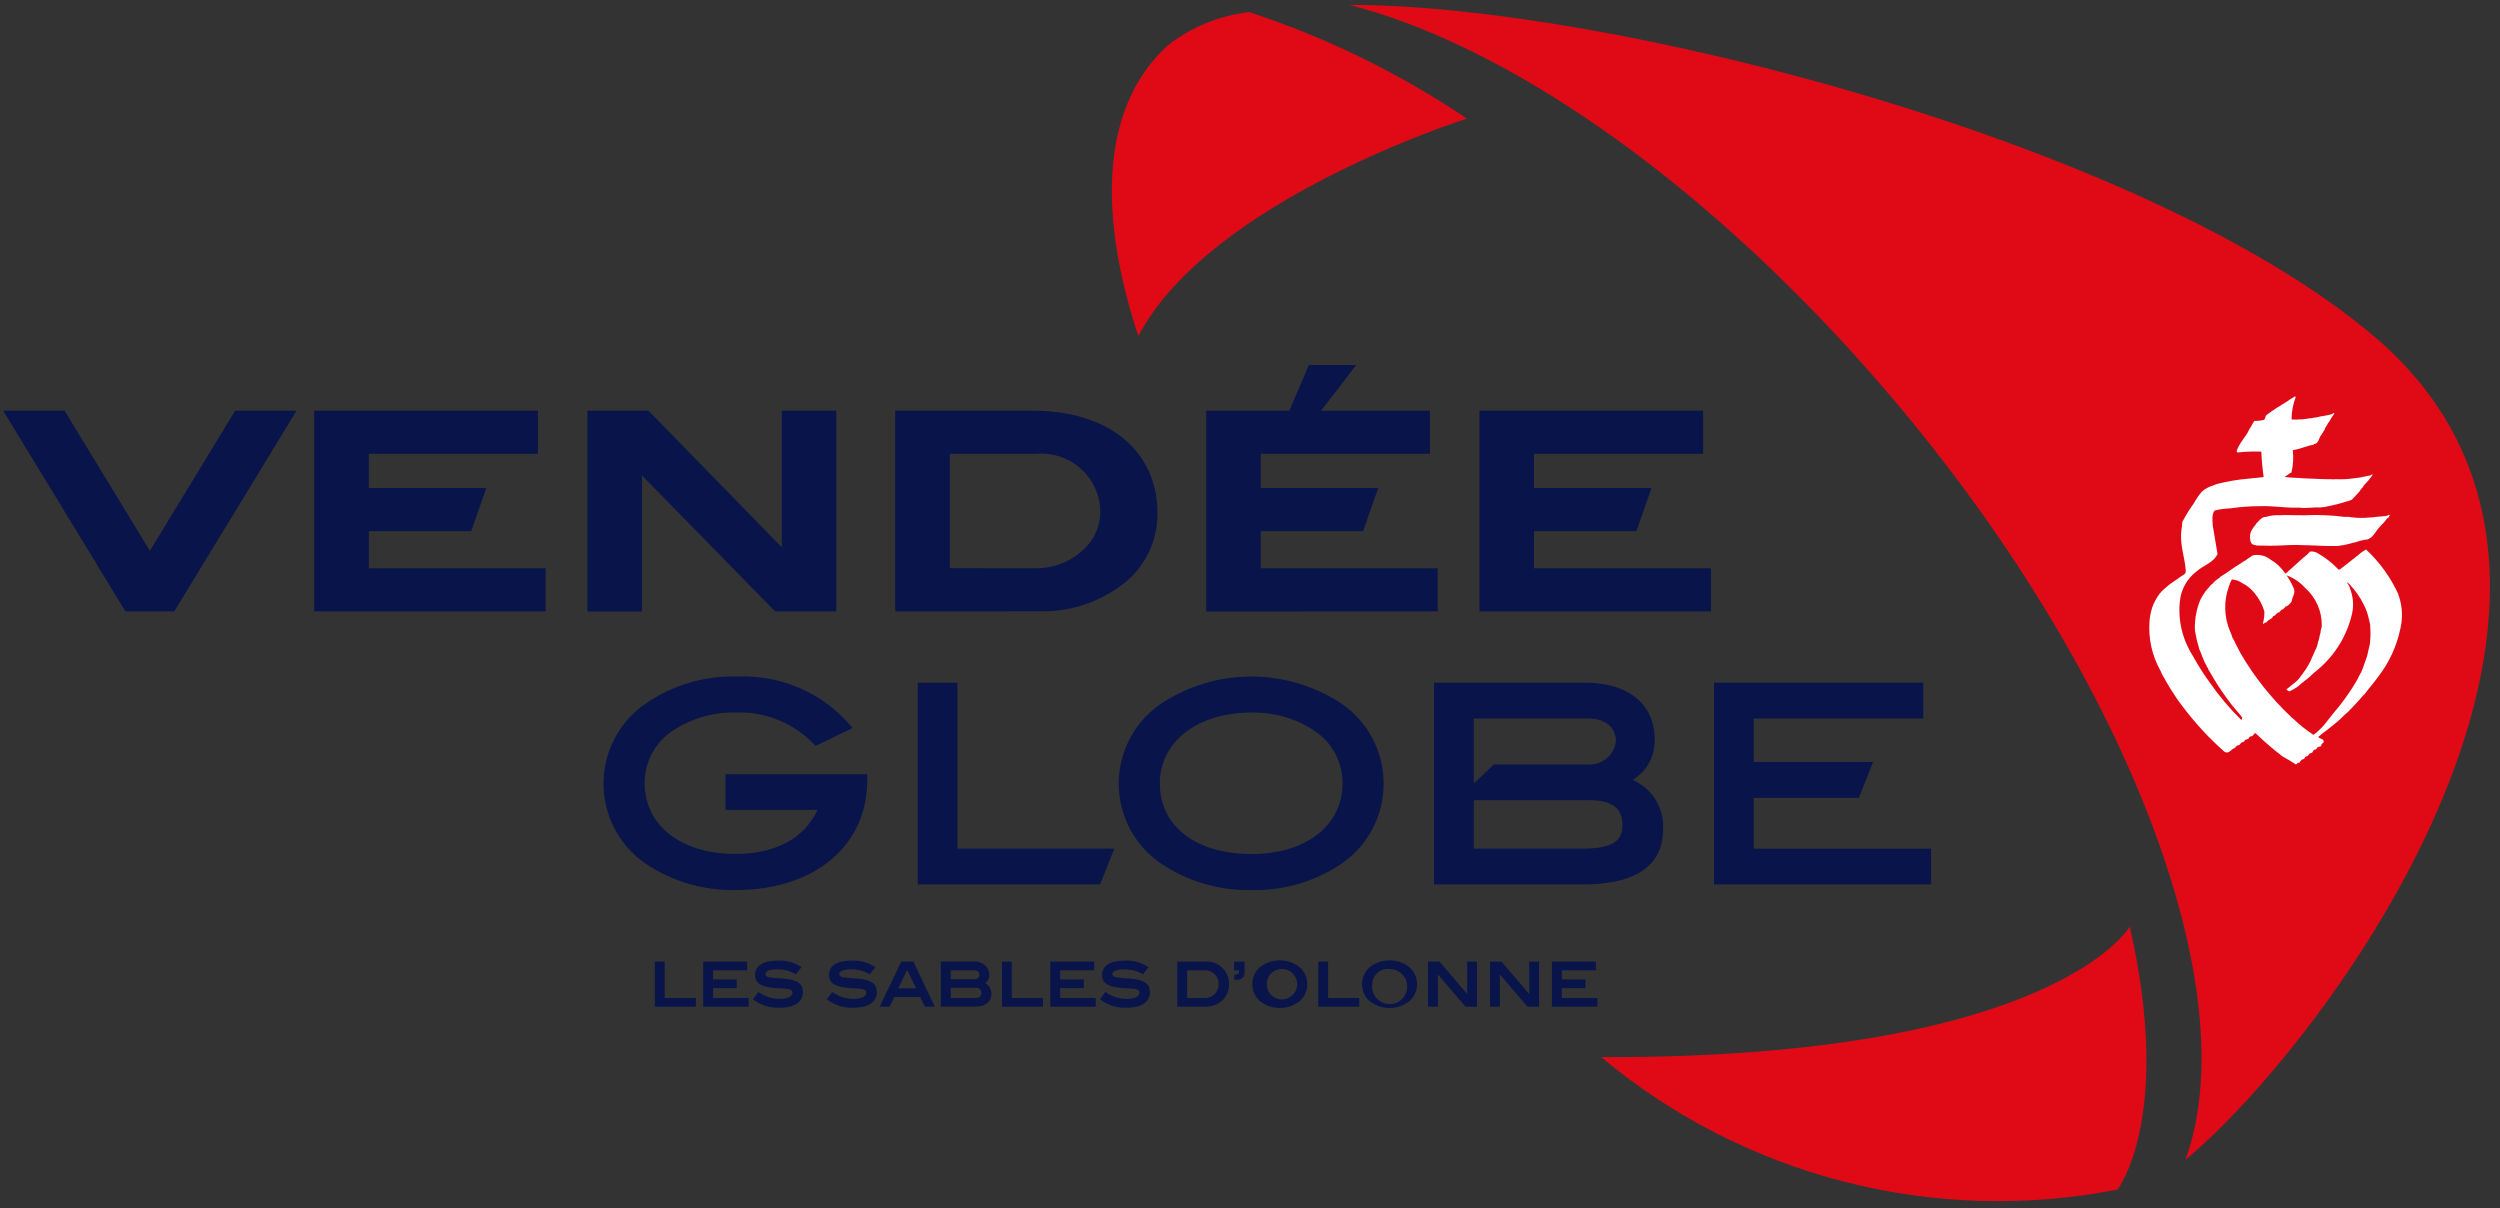
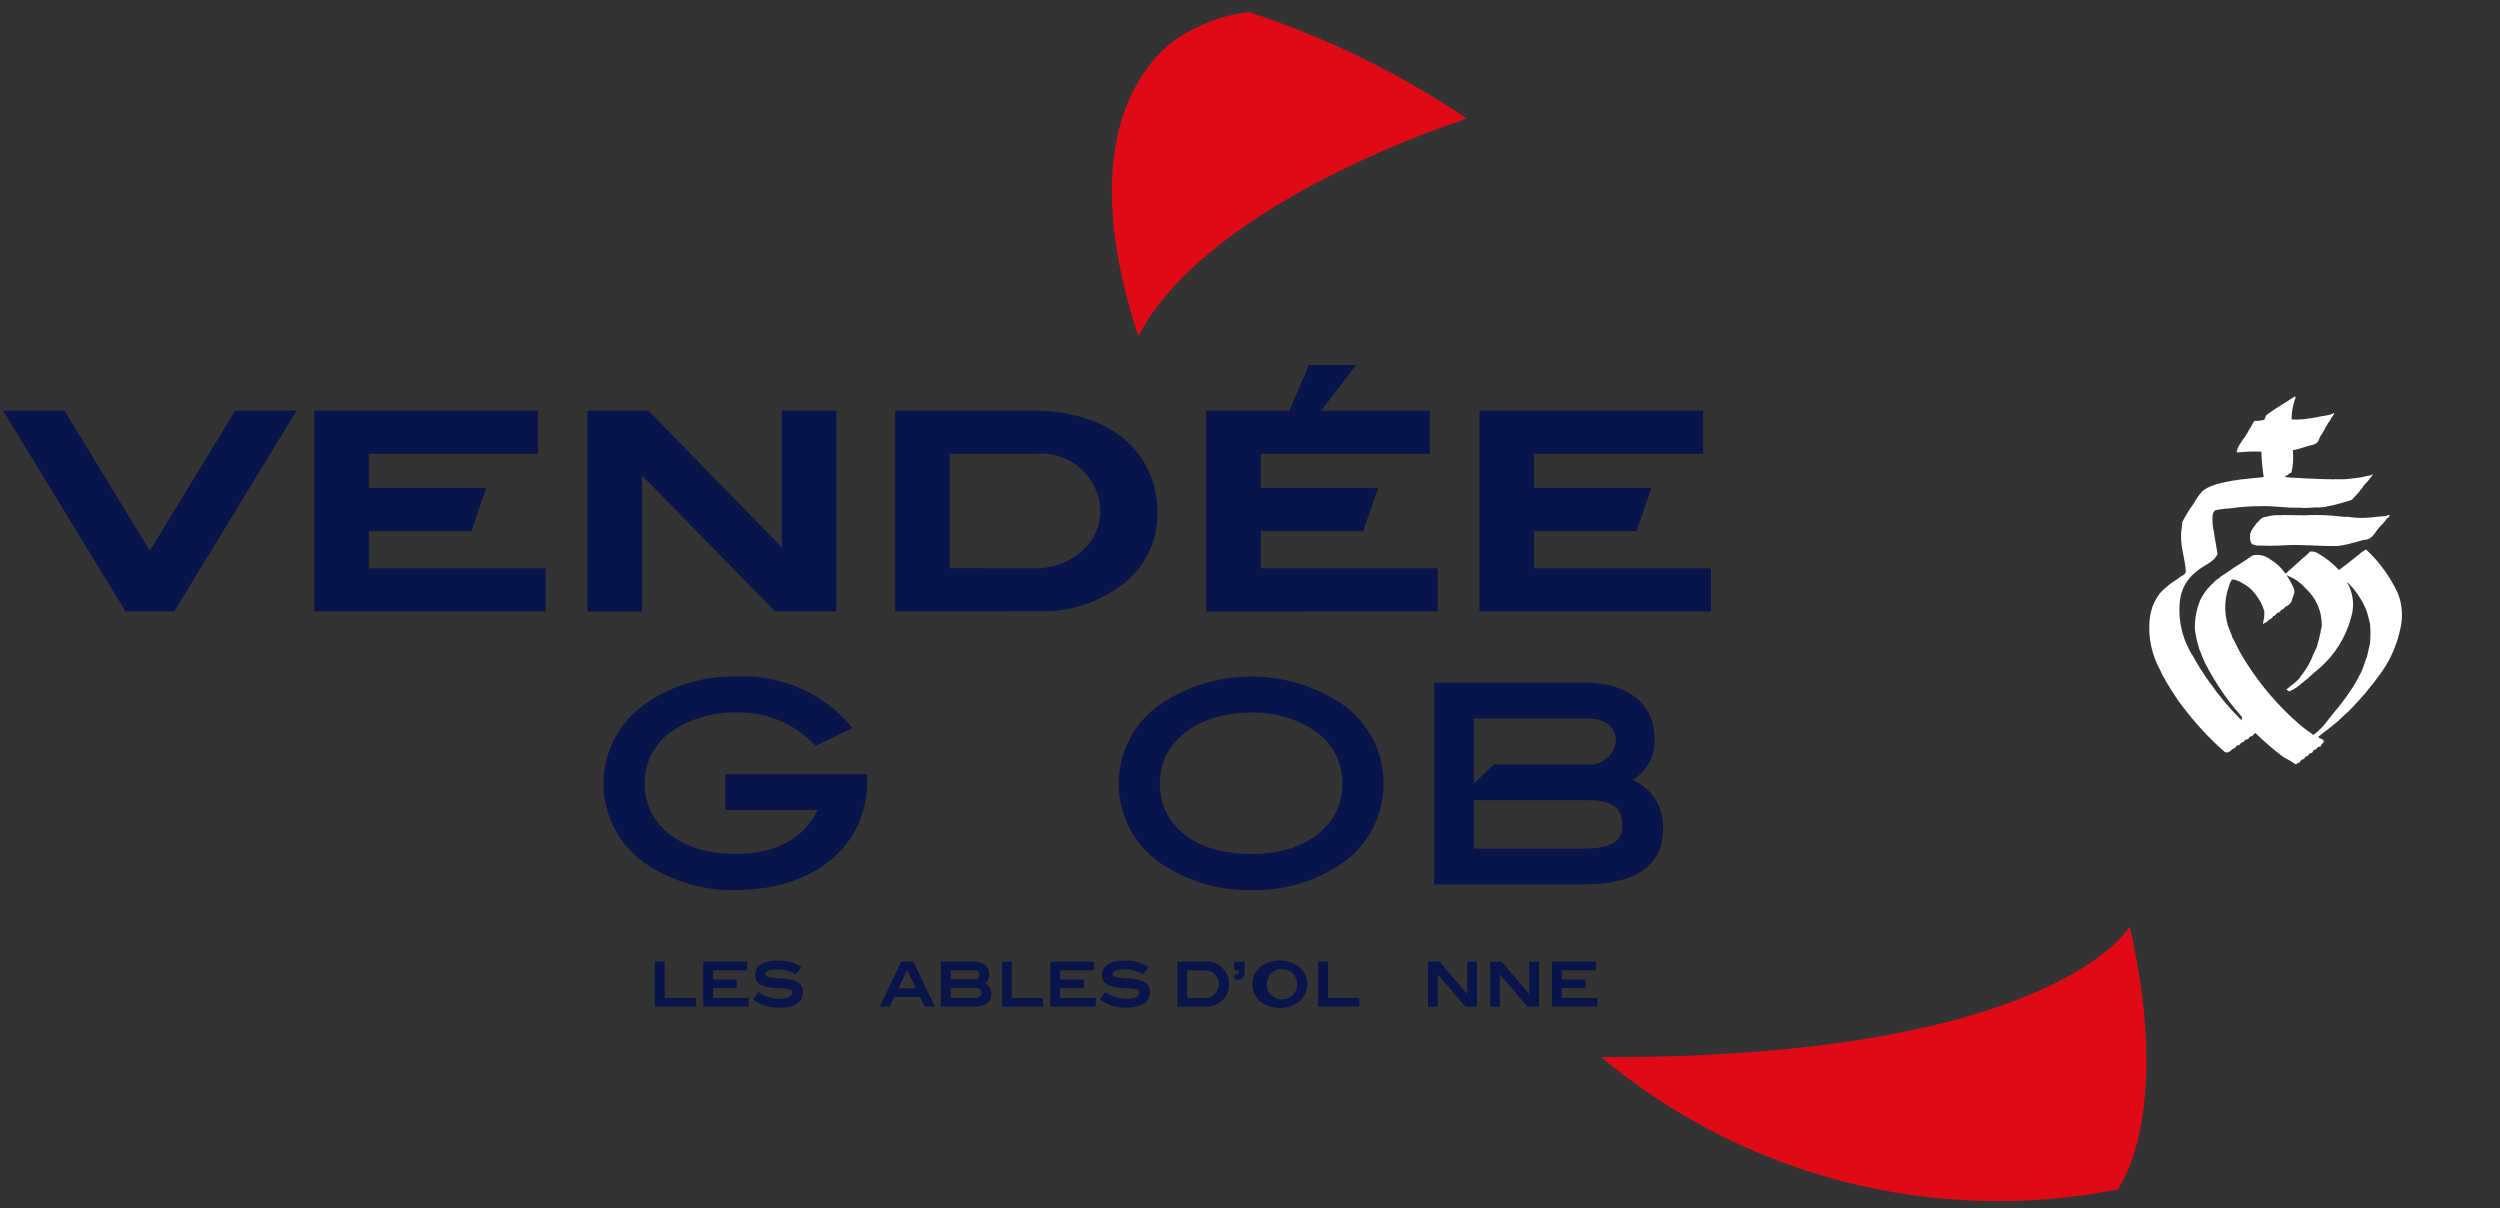
<svg xmlns="http://www.w3.org/2000/svg" fill="none" viewBox="0 0 209 101" height="101" width="209">
  <rect x="0" y="0" width="209" height="101" fill="#333333" stroke="none" />
  <path fill="#08144A" d="M10.49 51.115L0.266 34.334H5.396L12.528 46.048L19.659 34.334H24.79L14.565 51.115H10.49Z" />
  <path fill="#08144A" d="M26.268 51.115V34.334H44.966V37.94H30.831V40.797H40.654L39.392 44.403H30.836V47.507H45.616V51.113L26.268 51.115Z" />
  <path fill="#08144A" d="M64.801 51.115L53.673 39.753V51.122H49.111V34.334H54.208L65.354 45.748V34.334H69.916V51.115H64.801Z" />
  <path fill="#08144A" d="M86.635 47.509C87.464 47.51 88.284 47.332 89.037 46.985C89.79 46.639 90.459 46.133 90.998 45.502C91.622 44.752 91.972 43.812 91.991 42.837C91.989 42.152 91.844 41.475 91.567 40.85C91.289 40.224 90.885 39.663 90.379 39.203C89.873 38.742 89.276 38.392 88.628 38.175C87.979 37.957 87.293 37.877 86.612 37.94H79.4V47.501L86.635 47.509ZM74.839 51.115V34.334H86.357C92.678 34.334 96.763 37.698 96.763 42.903C96.776 44.091 96.502 45.265 95.964 46.325C95.426 47.384 94.64 48.298 93.673 48.988C91.712 50.416 89.337 51.161 86.913 51.109L74.839 51.115Z" />
  <path fill="#08144A" d="M107.425 35.187L109.417 30.521H113.378L109.783 35.187H107.425ZM100.842 51.117V34.336H119.539V37.94H105.399V40.797H115.216L113.955 44.403H105.399V47.508H120.191V51.114L100.842 51.117Z" />
  <path fill="#08144A" d="M123.686 51.115V34.334H142.381V37.94H128.246V40.797H138.064L136.802 44.403H128.246V47.507H143.033V51.113L123.686 51.115Z" />
  <path fill="#08144A" d="M54.746 84.158V80.391H55.568V83.433H58.174V84.158H54.746Z" />
  <path fill="#08144A" d="M58.79 84.158V80.391H62.461V81.115H59.612V81.883H61.59V82.607H59.612V83.433H62.59V84.158H58.79Z" />
  <path fill="#08144A" d="M65.052 81.035C64.347 81.035 63.983 81.18 63.983 81.429C63.983 81.559 64.081 81.647 64.272 81.7C64.696 81.764 65.124 81.802 65.553 81.813C66.613 81.921 67.124 82.207 67.124 82.944C67.124 83.76 66.43 84.248 65.146 84.248C64.355 84.275 63.578 84.026 62.949 83.544L63.398 82.93C63.918 83.304 64.542 83.507 65.183 83.509C65.866 83.509 66.249 83.293 66.249 82.985C66.249 82.653 65.815 82.653 65.091 82.617C63.771 82.555 63.123 82.265 63.123 81.508C63.123 80.752 63.788 80.305 65.012 80.305C65.717 80.27 66.416 80.463 67.004 80.855L66.534 81.459C66.088 81.182 65.573 81.036 65.048 81.038" />
-   <path fill="#08144A" d="M71.234 81.035C70.526 81.035 70.161 81.18 70.161 81.429C70.161 81.559 70.262 81.648 70.451 81.7C70.875 81.764 71.304 81.802 71.733 81.813C72.793 81.921 73.304 82.207 73.304 82.944C73.304 83.76 72.61 84.248 71.326 84.248C70.535 84.275 69.758 84.026 69.129 83.544L69.576 82.93C70.097 83.304 70.722 83.507 71.363 83.509C72.046 83.509 72.428 83.293 72.428 82.985C72.428 82.653 71.994 82.653 71.27 82.617C69.95 82.555 69.301 82.265 69.301 81.508C69.301 80.752 69.964 80.305 71.19 80.305C71.896 80.27 72.593 80.463 73.181 80.855L72.713 81.459C72.267 81.182 71.752 81.036 71.227 81.038" />
  <path fill="#08144A" d="M75.84 81.082L75.096 82.626H76.584L75.84 81.082ZM77.316 84.158L76.93 83.346H74.763L74.375 84.158H73.542L75.342 80.391H76.355L78.151 84.158H77.316Z" />
  <path fill="#08144A" d="M82.046 83.028C82.047 82.965 82.034 82.902 82.009 82.844C81.984 82.786 81.947 82.734 81.9 82.692C81.853 82.65 81.798 82.618 81.737 82.599C81.677 82.58 81.614 82.574 81.551 82.582H79.477V83.432H81.537C81.868 83.432 82.046 83.287 82.046 83.027M81.874 81.479C81.876 81.43 81.867 81.382 81.849 81.336C81.831 81.291 81.804 81.25 81.769 81.215C81.734 81.181 81.692 81.155 81.647 81.137C81.601 81.12 81.552 81.113 81.503 81.116H79.477V81.859H81.537C81.584 81.857 81.63 81.845 81.672 81.824C81.715 81.804 81.753 81.775 81.784 81.74C81.816 81.704 81.84 81.663 81.855 81.619C81.871 81.574 81.877 81.527 81.874 81.479ZM82.887 83.073C82.887 83.696 82.401 84.154 81.606 84.154H78.651V80.387H81.509C81.693 80.386 81.875 80.425 82.042 80.503C82.209 80.58 82.357 80.692 82.476 80.833C82.624 81.013 82.704 81.239 82.703 81.472C82.71 81.612 82.683 81.751 82.622 81.878C82.562 82.004 82.472 82.114 82.359 82.197C82.517 82.279 82.65 82.404 82.743 82.558C82.835 82.711 82.883 82.887 82.883 83.066" />
  <path fill="#08144A" d="M83.765 84.158V80.391H84.585V83.433H87.19V84.158H83.765Z" />
  <path fill="#08144A" d="M87.805 84.158V80.391H91.476V81.115H88.627V81.883H90.604V82.607H88.627V83.433H91.604V84.158H87.805Z" />
  <path fill="#08144A" d="M94.065 81.035C93.358 81.035 92.996 81.18 92.996 81.429C92.996 81.559 93.094 81.648 93.285 81.7C93.71 81.764 94.137 81.802 94.566 81.813C95.626 81.921 96.135 82.207 96.135 82.944C96.135 83.76 95.445 84.248 94.159 84.248C93.368 84.275 92.591 84.026 91.962 83.544L92.409 82.93C92.93 83.304 93.555 83.506 94.196 83.509C94.879 83.509 95.261 83.293 95.261 82.985C95.261 82.653 94.827 82.653 94.103 82.617C92.783 82.555 92.134 82.265 92.134 81.508C92.134 80.752 92.797 80.305 94.023 80.305C94.729 80.27 95.426 80.463 96.014 80.855L95.546 81.459C95.1 81.182 94.585 81.036 94.06 81.038" />
  <path fill="#08144A" d="M101.669 82.952C101.805 82.763 101.878 82.536 101.88 82.303C101.89 82.15 101.867 81.996 101.814 81.851C101.762 81.707 101.68 81.575 101.573 81.464C101.467 81.352 101.339 81.264 101.198 81.205C101.056 81.145 100.903 81.116 100.75 81.118H99.244V83.436H100.748C100.928 83.433 101.105 83.388 101.264 83.304C101.423 83.22 101.561 83.099 101.665 82.952M102.74 82.319C102.746 82.576 102.695 82.832 102.591 83.067C102.487 83.302 102.331 83.512 102.136 83.68C101.764 83.994 101.292 84.163 100.805 84.157H98.425V80.391H100.692C100.957 80.363 101.226 80.393 101.479 80.479C101.732 80.564 101.964 80.704 102.158 80.886C102.353 81.07 102.506 81.292 102.607 81.54C102.708 81.787 102.755 82.053 102.744 82.32" />
-   <path fill="#08144A" d="M103.393 81.907H103.197V81.472H103.248C103.471 81.472 103.58 81.422 103.58 81.28V81.118H103.176V80.393H104.045V81.275C104.053 81.362 104.042 81.448 104.012 81.529C103.982 81.611 103.934 81.684 103.872 81.744C103.81 81.805 103.736 81.85 103.654 81.878C103.572 81.906 103.485 81.915 103.399 81.904" />
+   <path fill="#08144A" d="M103.393 81.907H103.197V81.472H103.248C103.471 81.472 103.58 81.422 103.58 81.28V81.118H103.176V80.393H104.045V81.275C104.053 81.362 104.042 81.448 104.012 81.529C103.982 81.611 103.934 81.684 103.872 81.744C103.81 81.805 103.736 81.85 103.654 81.878" />
  <path fill="#08144A" d="M106.994 81.01C106.75 81.044 106.523 81.147 106.337 81.307C106.151 81.468 106.017 81.678 105.947 81.913C105.878 82.148 105.877 82.399 105.945 82.634C106.015 82.869 106.15 83.08 106.335 83.24C106.521 83.401 106.748 83.505 106.991 83.54C107.233 83.575 107.48 83.539 107.703 83.436C107.926 83.334 108.115 83.17 108.246 82.963C108.379 82.757 108.448 82.517 108.448 82.271C108.445 82.09 108.403 81.911 108.327 81.746C108.25 81.581 108.139 81.434 108.002 81.315C107.864 81.196 107.705 81.108 107.53 81.055C107.357 81.002 107.173 80.987 106.994 81.01ZM108.71 83.649C108.226 84.049 107.619 84.268 106.992 84.268C106.365 84.268 105.757 84.049 105.274 83.649C105.09 83.471 104.944 83.258 104.844 83.022C104.744 82.787 104.693 82.533 104.693 82.277C104.693 82.021 104.744 81.768 104.844 81.532C104.944 81.296 105.09 81.083 105.274 80.905C105.756 80.504 106.362 80.284 106.99 80.284C107.617 80.284 108.224 80.504 108.705 80.905C108.89 81.083 109.037 81.296 109.138 81.531C109.238 81.767 109.291 82.021 109.291 82.277C109.291 82.534 109.238 82.787 109.138 83.023C109.037 83.259 108.89 83.472 108.705 83.649" />
  <path fill="#08144A" d="M110.206 84.158V80.391H111.029V83.433H113.634V84.158H110.206Z" />
-   <path fill="#08144A" d="M116.169 81.01C115.991 80.988 115.807 81.004 115.635 81.057C115.462 81.111 115.302 81.2 115.166 81.318C115.029 81.437 114.919 81.584 114.843 81.748C114.767 81.912 114.726 82.09 114.722 82.271C114.68 82.568 114.729 82.871 114.864 83.138C114.999 83.406 115.211 83.626 115.474 83.769C115.738 83.912 116.038 83.972 116.335 83.939C116.633 83.906 116.914 83.783 117.14 83.586C117.366 83.39 117.526 83.128 117.599 82.838C117.672 82.547 117.654 82.241 117.549 81.961C117.443 81.68 117.255 81.439 117.009 81.269C116.762 81.099 116.469 81.008 116.169 81.01ZM117.885 83.649C117.402 84.049 116.794 84.268 116.167 84.268C115.54 84.268 114.933 84.049 114.449 83.649C114.265 83.471 114.119 83.258 114.019 83.022C113.92 82.787 113.867 82.533 113.867 82.277C113.867 82.021 113.92 81.768 114.019 81.532C114.119 81.296 114.265 81.083 114.449 80.905C114.93 80.504 115.538 80.284 116.164 80.284C116.792 80.284 117.4 80.504 117.881 80.905C118.066 81.083 118.213 81.296 118.313 81.531C118.414 81.767 118.465 82.021 118.465 82.277C118.465 82.534 118.414 82.787 118.313 83.023C118.213 83.259 118.066 83.472 117.881 83.649" />
  <path fill="#08144A" d="M122.515 84.158L120.219 81.473H120.206V84.158H119.383V80.391H120.342L122.636 83.081H122.657V80.396H123.478V84.163L122.515 84.158Z" />
  <path fill="#08144A" d="M127.697 84.158L125.401 81.473H125.387V84.158H124.57V80.391H125.526L127.823 83.081H127.843V80.396H128.664V84.163L127.697 84.158Z" />
  <path fill="#08144A" d="M129.743 84.158V80.391H133.414V81.115H130.565V81.883H132.543V82.607H130.565V83.433H133.544V84.158H129.743Z" />
  <path fill="#08144A" d="M61.5 74.408C58.805 74.464 56.159 73.682 53.928 72.169C52.851 71.419 51.973 70.419 51.368 69.254C50.762 68.089 50.449 66.795 50.453 65.482C50.458 64.169 50.781 62.877 51.395 61.717C52.008 60.557 52.894 59.563 53.975 58.82C56.251 57.252 58.97 56.459 61.731 56.559C63.485 56.491 65.232 56.819 66.843 57.517C68.454 58.215 69.888 59.266 71.039 60.592L71.275 60.856L68.182 62.357L68.049 62.212C67.205 61.333 66.186 60.643 65.057 60.187C63.928 59.731 62.716 59.518 61.5 59.563C59.653 59.528 57.839 60.047 56.288 61.051C55.55 61.528 54.943 62.184 54.524 62.957C54.105 63.731 53.887 64.597 53.891 65.477C53.891 69.014 56.951 71.391 61.505 71.391C64.823 71.391 67.238 70.087 68.352 67.704H60.653V64.721H72.501V65.234C72.501 70.721 68.079 74.408 61.5 74.408Z" />
-   <path fill="#08144A" d="M76.72 73.933V57.076H80.039V70.943H93.157L91.972 73.933H76.72Z" />
  <path fill="#08144A" d="M104.623 59.569C100.113 59.569 96.963 62.002 96.963 65.483C96.963 69.076 99.971 71.397 104.623 71.397C109.177 71.397 112.236 69.02 112.236 65.483C112.24 64.603 112.022 63.736 111.603 62.962C111.183 62.188 110.577 61.533 109.837 61.056C108.29 60.044 106.473 59.527 104.626 59.571M104.626 74.409C101.923 74.468 99.268 73.685 97.028 72.169C95.944 71.424 95.059 70.426 94.449 69.26C93.839 68.095 93.522 66.798 93.527 65.483C93.531 64.167 93.857 62.872 94.475 61.711C95.093 60.55 95.986 59.557 97.074 58.82C99.311 57.345 101.932 56.559 104.611 56.559C107.291 56.559 109.911 57.345 112.148 58.82C113.232 59.564 114.121 60.561 114.734 61.724C115.348 62.888 115.67 64.184 115.673 65.5C115.674 66.816 115.357 68.113 114.747 69.278C114.136 70.444 113.252 71.444 112.169 72.191C109.946 73.699 107.307 74.473 104.622 74.406" />
-   <path fill="#08144A" d="M143.292 73.933V57.076H160.784V60.064H146.612V63.705H156.585L155.406 66.699H146.612V70.947H161.439V73.937L143.292 73.933Z" />
  <path fill="#08144A" d="M123.209 65.504L124.885 63.91H132.629C133.212 63.978 133.8 63.811 134.26 63.447C134.722 63.082 135.02 62.55 135.09 61.966C135.09 60.794 134.194 60.065 132.751 60.065H123.209V65.504ZM132.416 70.943C135.254 70.943 135.635 69.959 135.635 69C135.635 67.551 134.78 66.898 132.858 66.898H123.209V70.943H132.416ZM119.886 73.933V57.076H132.579C136.127 57.076 138.331 58.887 138.331 61.807C138.354 62.486 138.194 63.16 137.868 63.757C137.543 64.354 137.062 64.853 136.48 65.201C137.286 65.547 137.963 66.136 138.42 66.885C138.877 67.635 139.089 68.508 139.027 69.384C139.027 71.458 137.868 73.933 132.395 73.933H119.886Z" />
  <path fill="#E00A17" d="M97.647 3.776C91.712 9.176 92.02 18.585 95.167 28.095C101.132 16.68 122.632 9.913 122.632 9.913C117.003 6.124 110.879 3.129 104.433 1.012C101.96 1.294 99.613 2.25 97.647 3.776Z" />
-   <path fill="#E00A17" d="M198.39 28.05C178.977 11.688 133.903 0.348 112.83 0.416C124.863 3.482 139.84 13.274 153.817 28.342C176.24 52.513 188.259 81.802 182.701 96.956C194.227 87.451 223.219 48.977 198.395 28.05" />
  <path fill="white" d="M188.357 44.147C188.419 44.011 188.55 43.931 188.608 43.791C188.848 43.565 189.042 43.211 189.434 43.211C189.792 43.1 190.167 43.053 190.542 43.074C191.059 43.032 191.567 43.074 192.038 43.074C192.244 43.063 192.451 43.067 192.657 43.087C192.743 43.02 192.833 43.133 192.919 43.065C193.942 43.031 194.968 43.079 195.985 43.21C196.101 43.201 196.207 43.21 196.345 43.21C196.792 43.284 197.246 43.311 197.7 43.291C198.108 43.277 198.587 43.23 199.003 43.174C199.05 43.223 199.097 43.158 199.148 43.158C199.349 43.175 199.549 43.132 199.727 43.035C199.727 43.085 199.777 43.027 199.782 43.069C199.719 43.159 199.727 43.292 199.583 43.316L199.255 43.724C199.09 43.875 198.939 44.039 198.801 44.214C198.535 44.554 198.339 44.964 197.911 45.099C197.609 45.131 197.311 45.199 197.025 45.301C196.944 45.282 196.934 45.374 196.847 45.34C196.781 45.395 196.673 45.361 196.605 45.406C196.207 45.523 195.798 45.604 195.383 45.647C193.834 45.676 192.401 45.483 190.788 45.597C190.103 45.631 189.341 45.631 188.673 45.605C188.507 45.538 188.322 45.581 188.214 45.406C188.185 45.302 188.097 45.225 188.124 45.096C188.064 44.979 188.132 44.85 188.105 44.722C188.137 44.51 188.224 44.309 188.36 44.143" />
  <path fill="white" d="M186.326 49.052C185.891 50.27 185.932 51.607 186.441 52.795C186.522 52.967 186.588 53.144 186.639 53.326C186.728 53.449 186.799 53.584 186.851 53.726C186.989 54.015 187.162 54.305 187.307 54.606C188.458 56.588 189.892 58.39 191.563 59.957C191.619 60.021 191.685 60.077 191.757 60.122C192.217 60.569 192.717 60.972 193.252 61.326C193.313 61.352 193.342 61.438 193.423 61.423C193.894 61.07 194.304 60.645 194.641 60.163C194.93 59.832 195.176 59.466 195.474 59.148C195.914 58.596 196.324 58.021 196.705 57.426C196.803 57.253 196.923 57.097 197.003 56.917C197.148 56.754 197.175 56.506 197.326 56.352C197.3 56.286 197.361 56.251 197.388 56.22C197.524 55.905 197.644 55.566 197.746 55.248C197.846 55.024 197.919 54.789 197.96 54.547C198 54.292 198.083 54.065 198.125 53.823C198.177 53.362 198.186 52.897 198.153 52.435C198.162 52.274 198.139 52.112 198.087 51.96C198.031 51.891 198.102 51.815 198.036 51.758C197.957 51.361 197.825 50.976 197.644 50.614C197.325 49.947 196.898 49.337 196.383 48.807L196.224 48.671C196.224 48.788 196.471 49.069 196.459 49.2C196.73 49.876 196.788 50.62 196.626 51.331C196.201 53.159 195.189 54.798 193.748 55.999C193.371 56.288 193.046 56.661 192.658 56.929C192.596 57 192.52 57.058 192.436 57.101C192.294 57.24 192.14 57.366 191.977 57.48C191.794 57.601 191.599 57.707 191.398 57.797C191.287 57.789 191.215 57.691 191.145 57.618C191.159 57.579 191.193 57.592 191.24 57.565C191.606 57.214 192.116 56.958 192.379 56.477C192.442 56.415 192.496 56.345 192.54 56.268C192.868 55.838 193.135 55.364 193.332 54.86C193.444 54.648 193.51 54.425 193.63 54.21C193.75 53.994 193.751 53.718 193.854 53.485C193.89 53.276 193.948 53.058 193.998 52.871C193.983 52.68 194.101 52.513 194.101 52.31C194.111 51.713 193.992 51.121 193.751 50.575C193.51 50.029 193.154 49.542 192.707 49.148C192.314 48.708 191.826 48.364 191.281 48.142C191.281 48.129 191.144 48.1 191.172 48.12L191.195 48.152C191.424 48.49 191.619 48.85 191.775 49.227C191.907 49.598 191.63 49.901 191.589 50.254C191.504 50.403 191.388 50.533 191.251 50.635C191.2 50.635 191.158 50.737 191.099 50.677C191.027 50.782 190.939 50.874 190.837 50.948C190.678 50.937 190.638 51.161 190.506 51.203C190.278 51.203 190.268 51.5 190.037 51.506C189.947 51.78 189.626 51.765 189.504 52.007C189.42 52.044 189.321 52.051 189.258 52.132C189.239 52.151 189.183 52.173 189.177 52.119C189.268 51.793 189.309 51.456 189.301 51.118C189.141 50.568 188.87 50.057 188.506 49.617C188.226 49.249 187.866 48.951 187.452 48.748C187.197 48.565 186.896 48.459 186.583 48.442C186.528 48.603 186.391 48.732 186.383 48.91C186.35 48.952 186.329 49.002 186.32 49.055M179.912 50.815C180.064 50.395 180.275 49.999 180.537 49.637C180.708 49.43 180.902 49.243 181.116 49.079C181.472 48.733 181.928 48.511 182.298 48.21C182.463 48.087 182.694 48.039 182.733 47.797C182.689 46.761 182.29 45.734 182.337 44.701C182.337 44.345 182.441 43.958 182.441 43.633C182.72 43.097 183.04 42.583 183.395 42.093C183.586 41.739 183.814 41.406 184.076 41.099C184.346 40.864 184.664 40.69 185.008 40.59C185.14 40.533 185.273 40.485 185.409 40.445C186.245 40.233 187.097 40.09 187.957 40.017C188.322 39.99 188.681 39.929 189.037 39.907C189.107 39.906 189.176 39.891 189.241 39.865C189.14 39.166 189.075 38.463 189.047 37.757C188.389 37.73 187.73 37.753 187.076 37.827C187.05 37.821 187.026 37.806 187.01 37.785C186.994 37.764 186.984 37.738 186.985 37.711C187.185 37.027 187.778 36.524 188.045 35.877C188.23 35.658 188.296 35.401 188.472 35.187C188.745 35.193 189.017 35.163 189.283 35.099C189.377 34.974 189.377 34.809 189.477 34.69C189.699 34.558 189.9 34.367 190.13 34.241C190.336 34.067 190.583 33.977 190.795 33.806C191 33.697 191.196 33.573 191.382 33.435C191.543 33.347 191.683 33.227 191.857 33.137L191.92 33.204C191.696 33.785 191.58 34.402 191.576 35.025L191.618 35.073C192.128 35.093 192.64 35.057 193.141 34.962C193.286 34.999 193.444 34.876 193.604 34.906C194.038 34.773 194.564 34.761 194.99 34.603C195.026 34.557 195.078 34.526 195.135 34.516C195.135 34.69 194.952 34.821 194.882 34.97C194.818 35.126 194.726 35.269 194.611 35.393C194.562 35.58 194.37 35.709 194.343 35.903C194.233 36.104 194.111 36.298 193.975 36.482C193.864 36.684 193.83 36.973 193.587 37.088C193.53 37.12 193.442 37.115 193.407 37.179C192.828 37.273 192.341 37.533 191.76 37.614L191.678 37.64C191.75 38.264 191.712 38.896 191.564 39.507C191.452 39.545 191.351 39.609 191.267 39.694C191.168 39.736 191.079 39.799 191.004 39.878C191.55 39.949 192.092 39.938 192.641 39.991C193.447 40.014 194.212 40.072 195.018 40.065L195.039 40.08C195.103 40.077 195.166 40.07 195.23 40.058C195.736 40.086 196.243 40.063 196.746 39.991C197.128 39.957 197.506 39.893 197.877 39.798C197.994 39.738 198.181 39.798 198.271 39.672C198.365 39.581 198.34 39.712 198.303 39.777C198.09 40.069 197.855 40.345 197.6 40.603C197.539 40.784 197.333 40.892 197.256 41.088C197.03 41.327 196.861 41.523 196.616 41.779C196.471 41.788 196.381 41.917 196.235 41.904C195.684 42.085 195.123 42.23 194.552 42.338C194.509 42.351 194.448 42.33 194.424 42.38C194.249 42.38 194.072 42.415 193.921 42.428C193.342 42.386 192.789 42.529 192.222 42.437C191.119 42.486 190.051 42.273 188.961 42.318C188.134 42.314 187.307 42.373 186.488 42.496C186.042 42.511 185.599 42.571 185.164 42.673C184.884 42.935 184.97 43.542 184.98 43.907C185.102 44.678 185.262 45.539 185.387 46.318C185.042 47.057 184.216 47.247 183.636 47.767C183.238 48.067 182.907 48.447 182.665 48.883C182.423 49.319 182.276 49.801 182.232 50.298C182.074 51.911 182.471 53.531 183.355 54.889C183.758 55.628 184.21 56.34 184.708 57.019C185.499 58.163 186.396 59.23 187.388 60.206L187.444 59.97C187.096 59.519 186.638 59.046 186.317 58.586C185.716 57.785 185.171 56.944 184.684 56.068C184.594 55.997 184.623 55.839 184.504 55.763C184.455 55.569 184.321 55.441 184.265 55.253C184.168 55.027 184.064 54.796 183.984 54.559C183.892 54.38 183.824 54.19 183.786 53.994C183.682 53.675 183.606 53.347 183.557 53.016C183.511 52.849 183.489 52.676 183.489 52.503C183.485 51.714 183.632 50.933 183.923 50.199C184.093 49.846 184.306 49.516 184.557 49.216C184.71 49.091 184.783 48.903 184.962 48.808C185.125 48.605 185.325 48.435 185.553 48.307L185.6 48.233C186.195 47.884 186.732 47.442 187.338 47.089C187.472 46.992 187.612 46.904 187.758 46.827C187.903 46.689 188.11 46.6 188.263 46.467C188.29 46.467 188.317 46.467 188.325 46.431C188.583 46.374 188.85 46.376 189.107 46.436C189.364 46.496 189.605 46.612 189.811 46.777C190.309 47.067 190.733 47.468 191.052 47.948C191.243 47.857 191.342 47.687 191.5 47.58C191.978 47.166 192.36 46.779 192.858 46.376C192.951 46.296 193.036 46.208 193.112 46.112C193.357 46.081 193.604 46.14 193.81 46.278C194.444 46.642 195.021 47.1 195.521 47.635C195.604 47.622 195.679 47.577 195.729 47.509C196.068 47.267 196.419 46.984 196.742 46.721C196.874 46.65 196.95 46.521 197.088 46.457C197.267 46.284 197.466 46.132 197.68 46.004L197.796 45.934C198.943 46.995 199.865 48.276 200.509 49.701C200.504 49.73 200.506 49.76 200.515 49.788C200.524 49.817 200.539 49.843 200.558 49.865C200.842 50.737 200.881 51.672 200.669 52.565C200.364 54.028 199.729 55.401 198.812 56.58C198.455 57.083 198.017 57.574 197.645 58.076L197.602 58.091C197.262 58.504 196.907 58.864 196.556 59.25C196.475 59.292 196.411 59.404 196.347 59.466C195.942 59.797 195.642 60.15 195.227 60.48C194.859 60.77 194.525 61.059 194.139 61.323C194.037 61.424 193.926 61.517 193.81 61.601C193.851 61.695 193.97 61.724 194.059 61.768C194.112 61.779 194.159 61.805 194.197 61.842C194.234 61.88 194.26 61.928 194.272 61.979C194.258 62.113 194.127 62.132 194.072 62.255C194.068 62.289 194.057 62.322 194.038 62.351C194.018 62.379 193.992 62.403 193.962 62.418C193.915 62.416 193.867 62.423 193.824 62.44C193.779 62.457 193.739 62.483 193.705 62.515C193.69 62.576 193.653 62.628 193.599 62.66C193.484 62.637 193.399 62.734 193.352 62.818C193.352 62.912 193.262 62.931 193.2 62.963C192.993 62.947 193.005 63.269 192.779 63.227C192.667 63.295 192.691 63.434 192.556 63.467C192.44 63.459 192.378 63.572 192.296 63.654C192.293 63.679 192.281 63.703 192.265 63.723C192.248 63.742 192.227 63.757 192.203 63.766C192.084 63.75 192.019 63.868 191.94 63.911C191.585 63.673 191.218 63.454 190.842 63.254C190.044 62.647 189.283 61.991 188.563 61.291C188.351 61.332 188.39 61.597 188.163 61.546C188.112 61.607 187.986 61.633 187.986 61.742C187.904 61.82 187.782 61.813 187.681 61.859L187.6 62.004C187.521 62.014 187.447 62.044 187.382 62.089C187.317 62.136 187.264 62.197 187.229 62.268C187.153 62.342 187.014 62.268 186.974 62.376C186.878 62.418 186.865 62.588 186.714 62.568C186.498 62.728 186.289 63.028 185.977 62.857C184.682 61.717 183.506 60.445 182.471 59.063C182.217 58.75 181.983 58.421 181.771 58.078C181.564 57.767 181.366 57.449 181.179 57.126C181.047 56.941 180.976 56.715 180.831 56.528C180.753 56.388 180.684 56.243 180.626 56.093C179.897 54.803 179.576 53.321 179.706 51.844C179.741 51.495 179.812 51.151 179.918 50.816" />
  <path fill="#E00A17" d="M178.049 77.464C178.049 77.464 171.723 88.489 133.864 88.378C139.781 93.322 146.727 96.882 154.194 98.796C161.661 100.711 169.462 100.931 177.024 99.442C177.024 99.442 181.695 93.486 178.049 77.464Z" />
</svg>